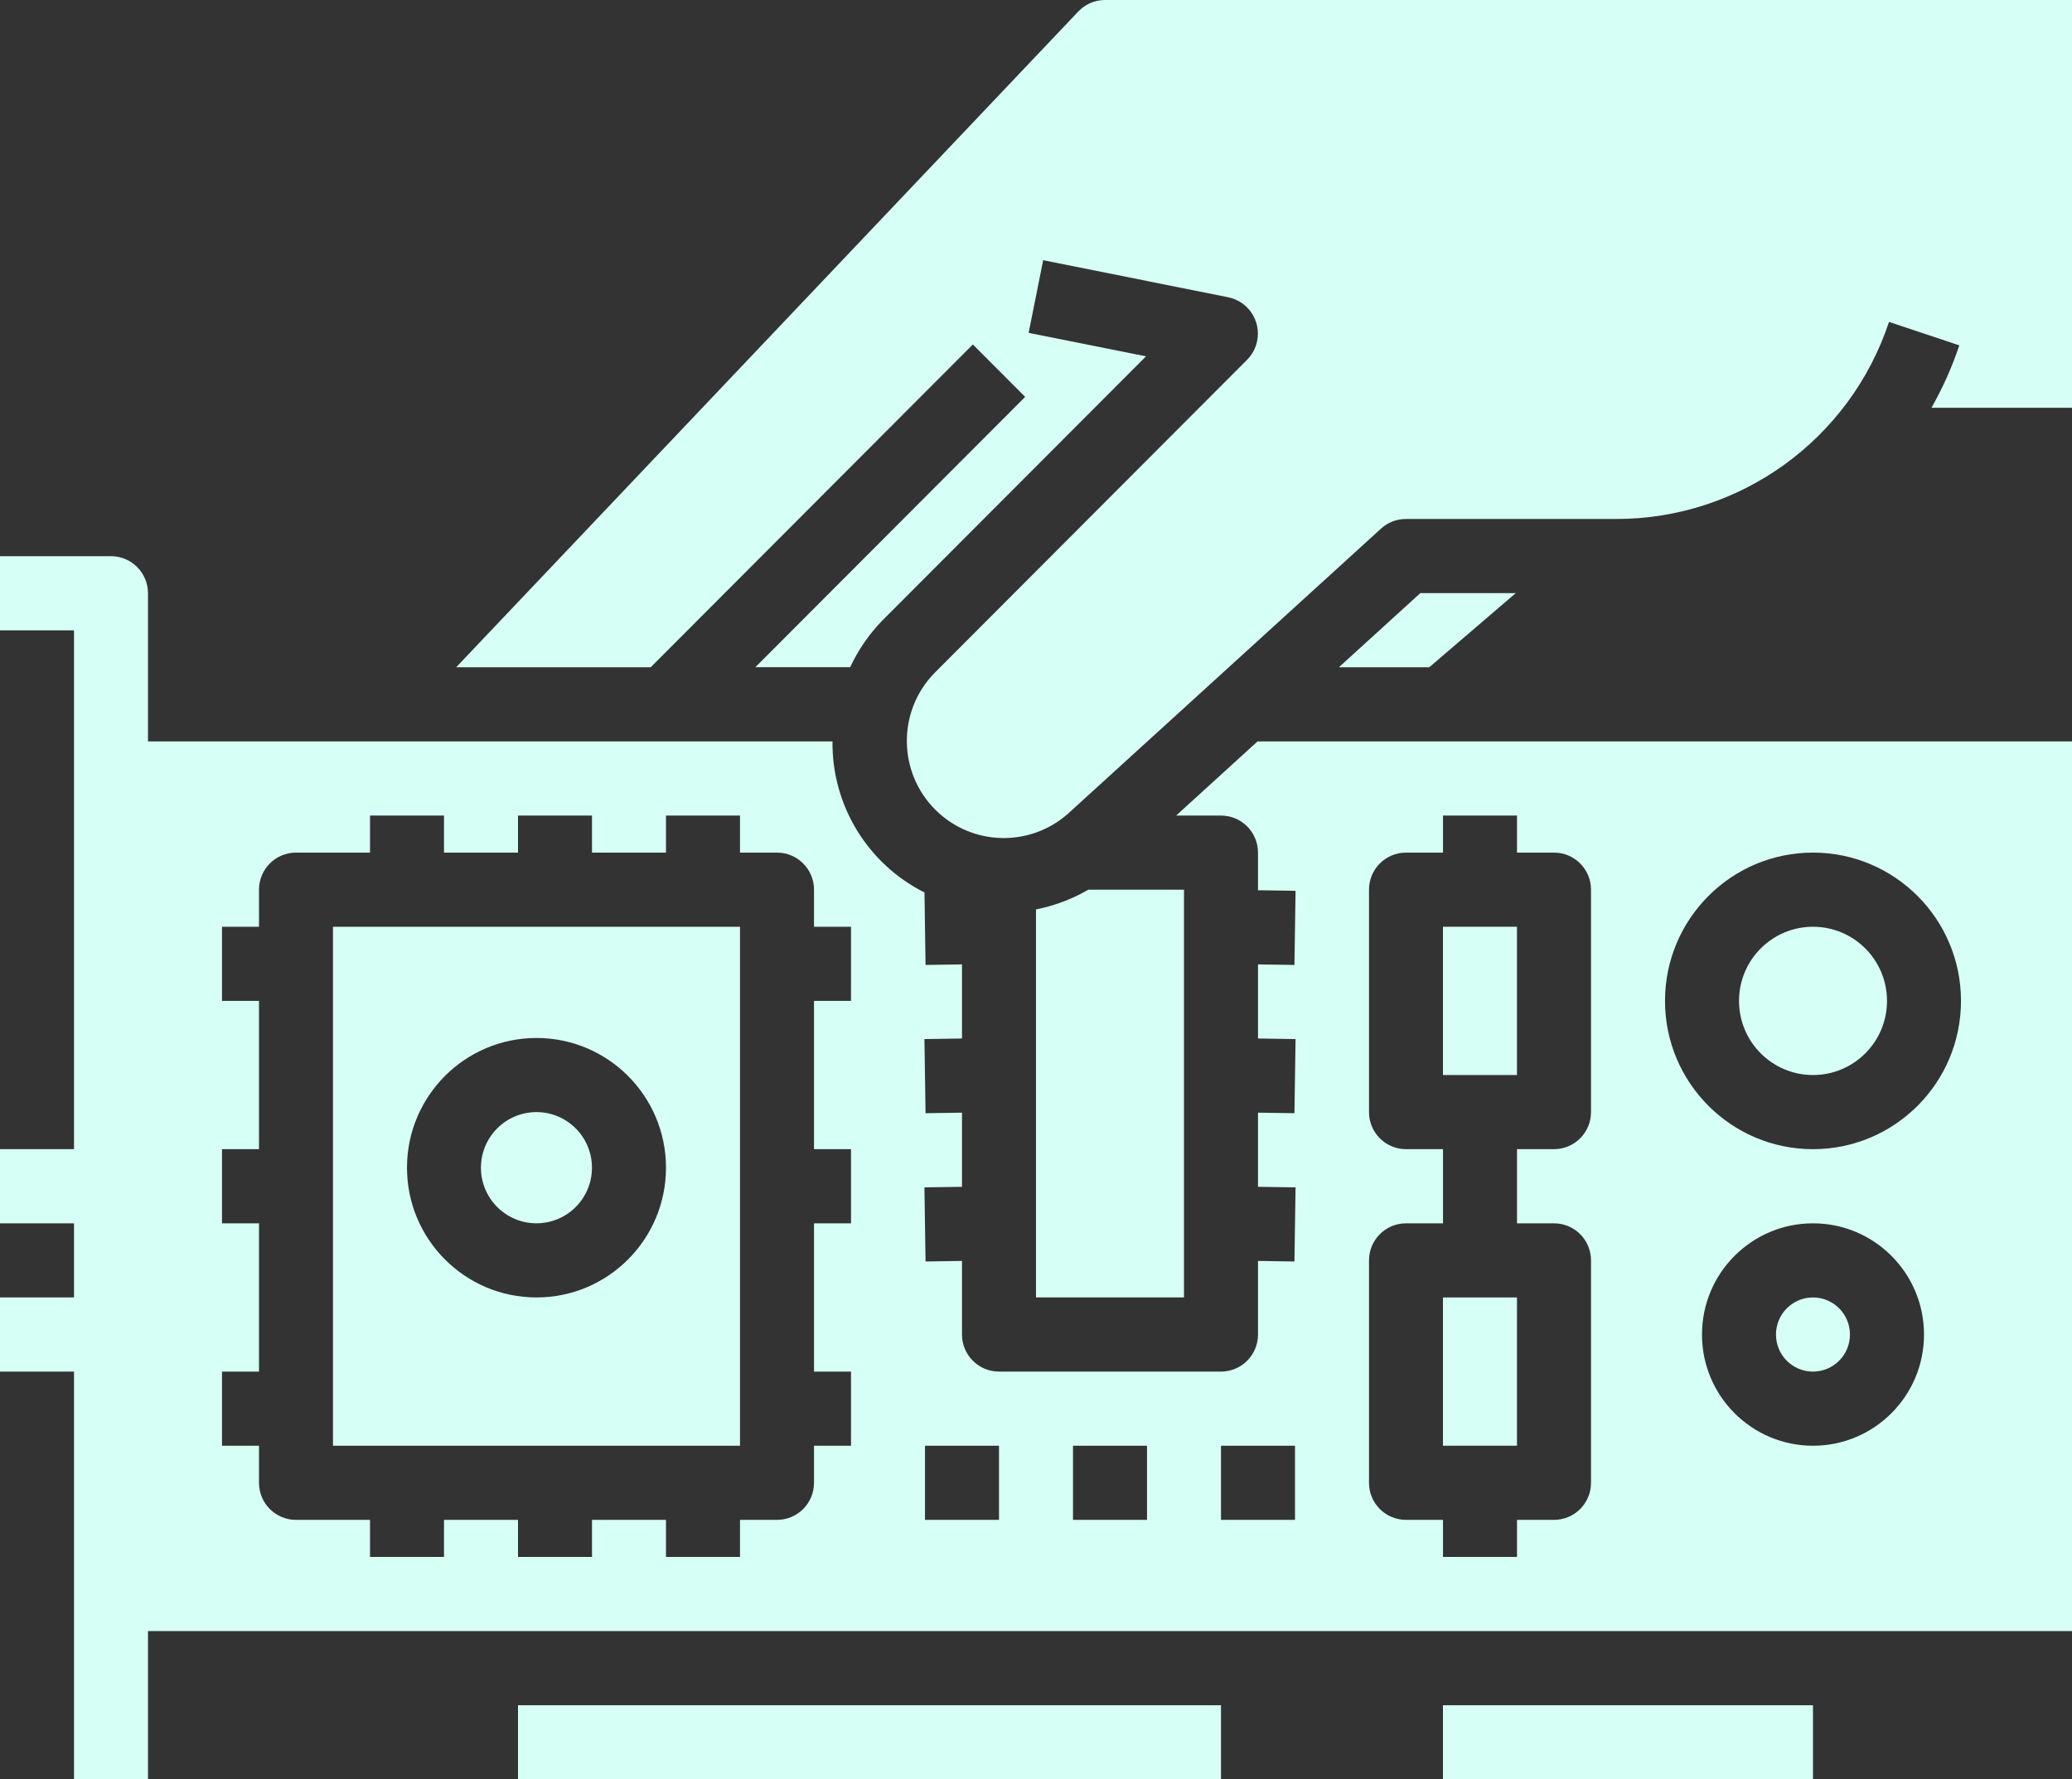
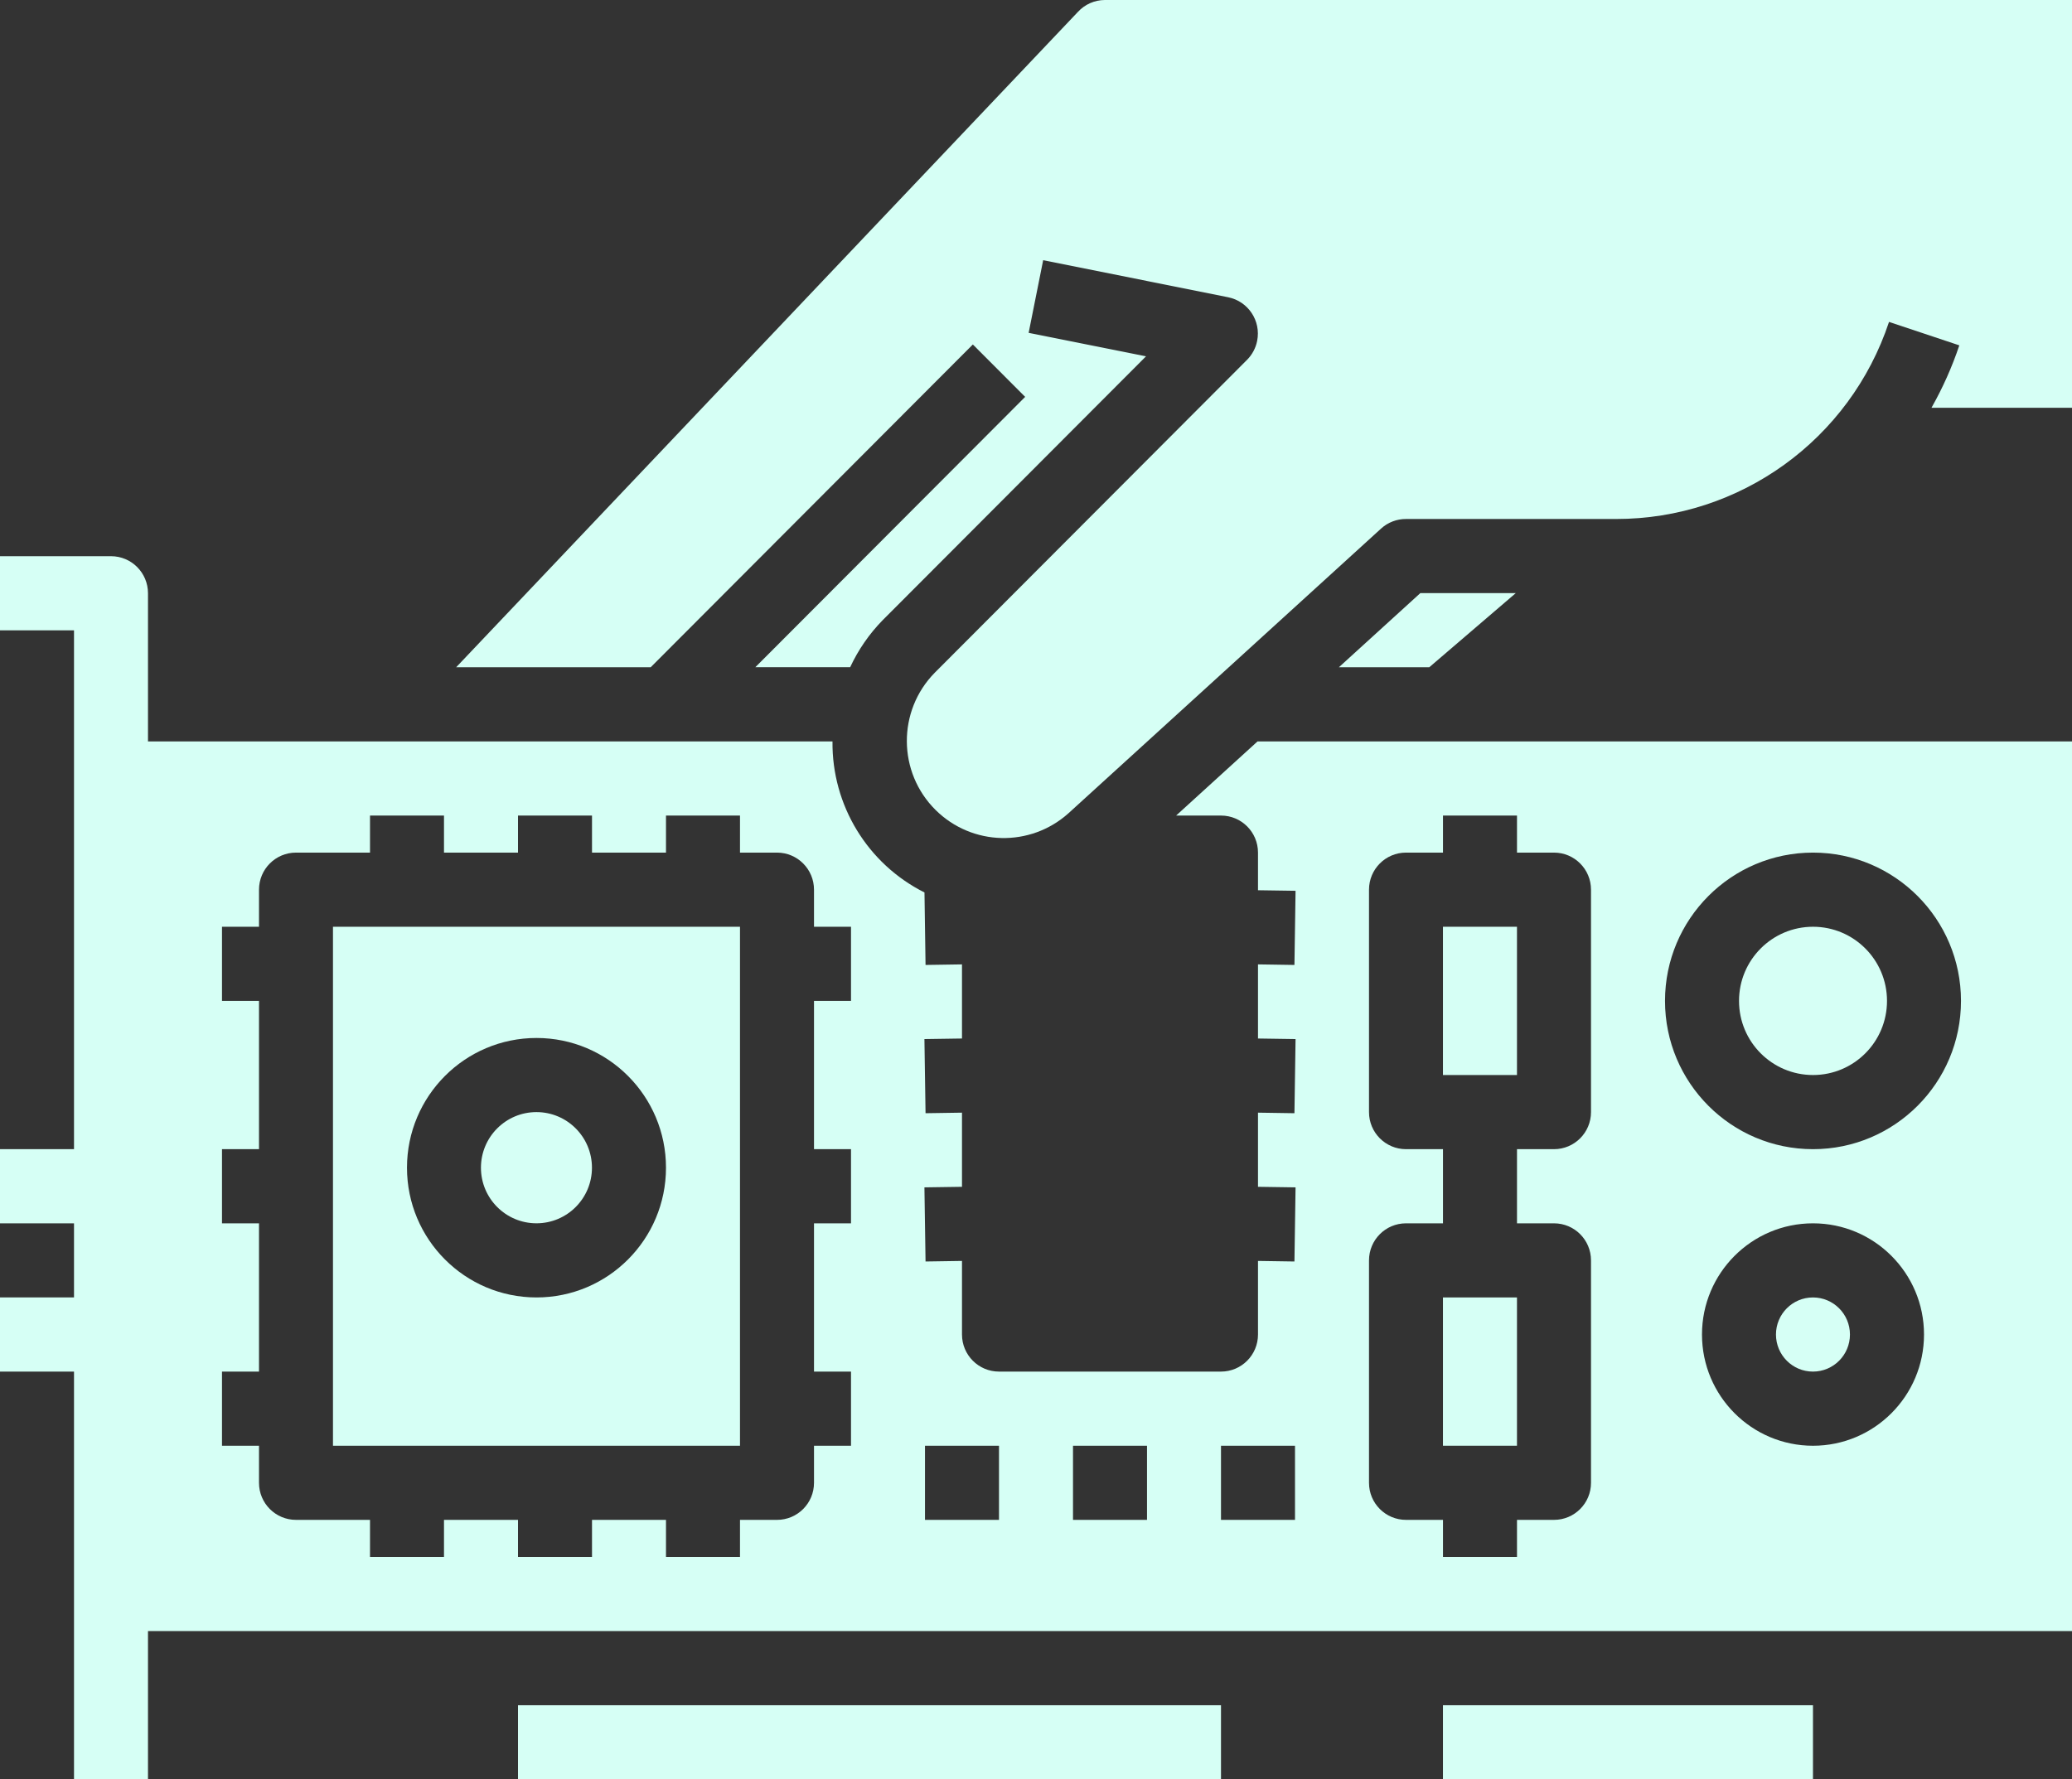
<svg xmlns="http://www.w3.org/2000/svg" width="78" height="67" viewBox="0 0 78 67" fill="none">
  <rect x="0" y="0" width="78" height="67" fill="#333333" stroke="none" />
  <g id="Layer_1" clip-path="url(#clip0_4958_930)">
    <path id="Vector" d="M68.248 51.646C69.018 51.646 69.641 51.021 69.641 50.25C69.641 49.479 69.018 48.854 68.248 48.854C67.479 48.854 66.856 49.479 66.856 50.25C66.856 51.021 67.479 51.646 68.248 51.646Z" fill="#D6FFF5" />
    <path id="Vector_2" d="M68.251 40.479C69.789 40.479 71.036 39.23 71.036 37.688C71.036 36.146 69.789 34.896 68.251 34.896C66.712 34.896 65.465 36.146 65.465 37.688C65.465 39.23 66.712 40.479 68.251 40.479Z" fill="#D6FFF5" />
    <path id="Vector_3" d="M20.195 46.062C21.349 46.062 22.284 45.125 22.284 43.969C22.284 42.812 21.349 41.875 20.195 41.875C19.041 41.875 18.105 42.812 18.105 43.969C18.105 45.125 19.041 46.062 20.195 46.062Z" fill="#D6FFF5" />
    <path id="Vector_4" d="M19.5 64.209H45.964V67H19.5V64.209Z" fill="#D6FFF5" />
    <path id="Vector_5" d="M54.32 64.209H68.249V67H54.32V64.209Z" fill="#D6FFF5" />
    <path id="Vector_6" d="M12.535 54.438H27.857V34.896H12.535V54.438ZM20.196 39.084C22.888 39.084 25.071 41.272 25.071 43.969C25.071 46.666 22.888 48.854 20.196 48.854C17.504 48.854 15.321 46.666 15.321 43.969C15.321 41.272 17.504 39.084 20.196 39.084Z" fill="#D6FFF5" />
    <path id="Vector_7" d="M44.275 30.709H45.964C46.734 30.709 47.357 31.333 47.357 32.104V33.521L48.771 33.542L48.729 36.334L47.357 36.313V39.104L48.771 39.125L48.729 41.917L47.357 41.896V44.688L48.771 44.709L48.729 47.5L47.357 47.479V50.25C47.357 51.021 46.734 51.646 45.964 51.646H37.607C36.838 51.646 36.214 51.021 36.214 50.25V47.479L34.842 47.5L34.8 44.709L36.214 44.688V41.896L34.842 41.917L34.8 39.125L36.214 39.104V36.313L34.842 36.334L34.802 33.605C32.657 32.528 31.313 30.321 31.339 27.917H5.571V22.339C5.571 21.567 4.948 20.943 4.179 20.943H0V23.735H2.786V43.271H0V46.063H2.786V48.854H0V51.646H2.786V67H5.571V61.417H78V27.917H47.34L44.275 30.709ZM32.036 37.688H30.643V43.271H32.036V46.063H30.643V51.646H32.036V54.438H30.643V55.834C30.643 56.605 30.02 57.229 29.25 57.229H27.857V58.625H25.071V57.229H22.286V58.625H19.5V57.229H16.714V58.625H13.929V57.229H11.143C10.373 57.229 9.75 56.605 9.75 55.834V54.438H8.357V51.646H9.75V46.063H8.357V43.271H9.75V37.688H8.357V34.896H9.75V33.5C9.75 32.729 10.373 32.104 11.143 32.104H13.929V30.709H16.714V32.104H19.5V30.709H22.286V32.104H25.071V30.709H27.857V32.104H29.25C30.02 32.104 30.643 32.729 30.643 33.5V34.896H32.036V37.688ZM37.607 57.229H34.821V54.438H37.607V57.229ZM43.179 57.229H40.393V54.438H43.179V57.229ZM48.75 57.229H45.964V54.438H48.75V57.229ZM68.25 54.438C65.943 54.438 64.071 52.562 64.071 50.25C64.071 47.938 65.943 46.063 68.25 46.063C70.557 46.063 72.429 47.938 72.429 50.25C72.429 52.562 70.557 54.438 68.25 54.438ZM68.25 32.104C71.326 32.104 73.821 34.605 73.821 37.688C73.821 40.771 71.326 43.271 68.25 43.271C65.174 43.271 62.679 40.771 62.679 37.688C62.679 34.605 65.174 32.104 68.25 32.104ZM51.536 47.459C51.536 46.687 52.159 46.063 52.929 46.063H54.321V43.271H52.929C52.159 43.271 51.536 42.646 51.536 41.875V33.5C51.536 32.729 52.159 32.104 52.929 32.104H54.321V30.709H57.107V32.104H58.5C59.27 32.104 59.893 32.729 59.893 33.5V41.875C59.893 42.646 59.27 43.271 58.5 43.271H57.107V46.063H58.5C59.27 46.063 59.893 46.687 59.893 47.459V55.834C59.893 56.605 59.27 57.229 58.5 57.229H57.107V58.625H54.321V57.229H52.929C52.159 57.229 51.536 56.605 51.536 55.834V47.459Z" fill="#D6FFF5" />
-     <path id="Vector_8" d="M40.969 33.5C40.358 33.856 39.693 34.107 39 34.243V48.854H44.571V33.5H40.969Z" fill="#D6FFF5" />
    <path id="Vector_9" d="M53.467 22.334L50.402 25.125H53.804L57.06 22.334H53.465H53.467Z" fill="#D6FFF5" />
    <path id="Vector_10" d="M54.32 48.854H57.106V54.437H54.32V48.854Z" fill="#D6FFF5" />
    <path id="Vector_11" d="M41.59 0C41.207 0.002 40.842 0.162 40.581 0.445L17.172 25.125H24.495L36.623 12.971L38.592 14.944L28.435 25.123H32.004C32.309 24.469 32.721 23.87 33.226 23.354L43.142 13.417L38.723 12.533L39.27 9.797L46.234 11.193C46.988 11.345 47.477 12.081 47.325 12.836C47.272 13.105 47.139 13.353 46.946 13.548L35.19 25.329C33.775 26.767 33.789 29.082 35.222 30.501C36.595 31.86 38.787 31.912 40.224 30.621L51.988 19.905C52.246 19.669 52.582 19.54 52.932 19.542H60.838C65.501 19.545 69.641 16.555 71.112 12.121L73.758 13.004C73.485 13.819 73.133 14.606 72.71 15.354H78.003V0H41.594H41.59Z" fill="#D6FFF5" />
    <path id="Vector_12" d="M54.32 34.896H57.106V40.479H54.32V34.896Z" fill="#D6FFF5" />
  </g>
  <defs>
    <clipPath id="clip0_4958_930">
      <rect width="78" height="67" fill="white" />
    </clipPath>
  </defs>
</svg>